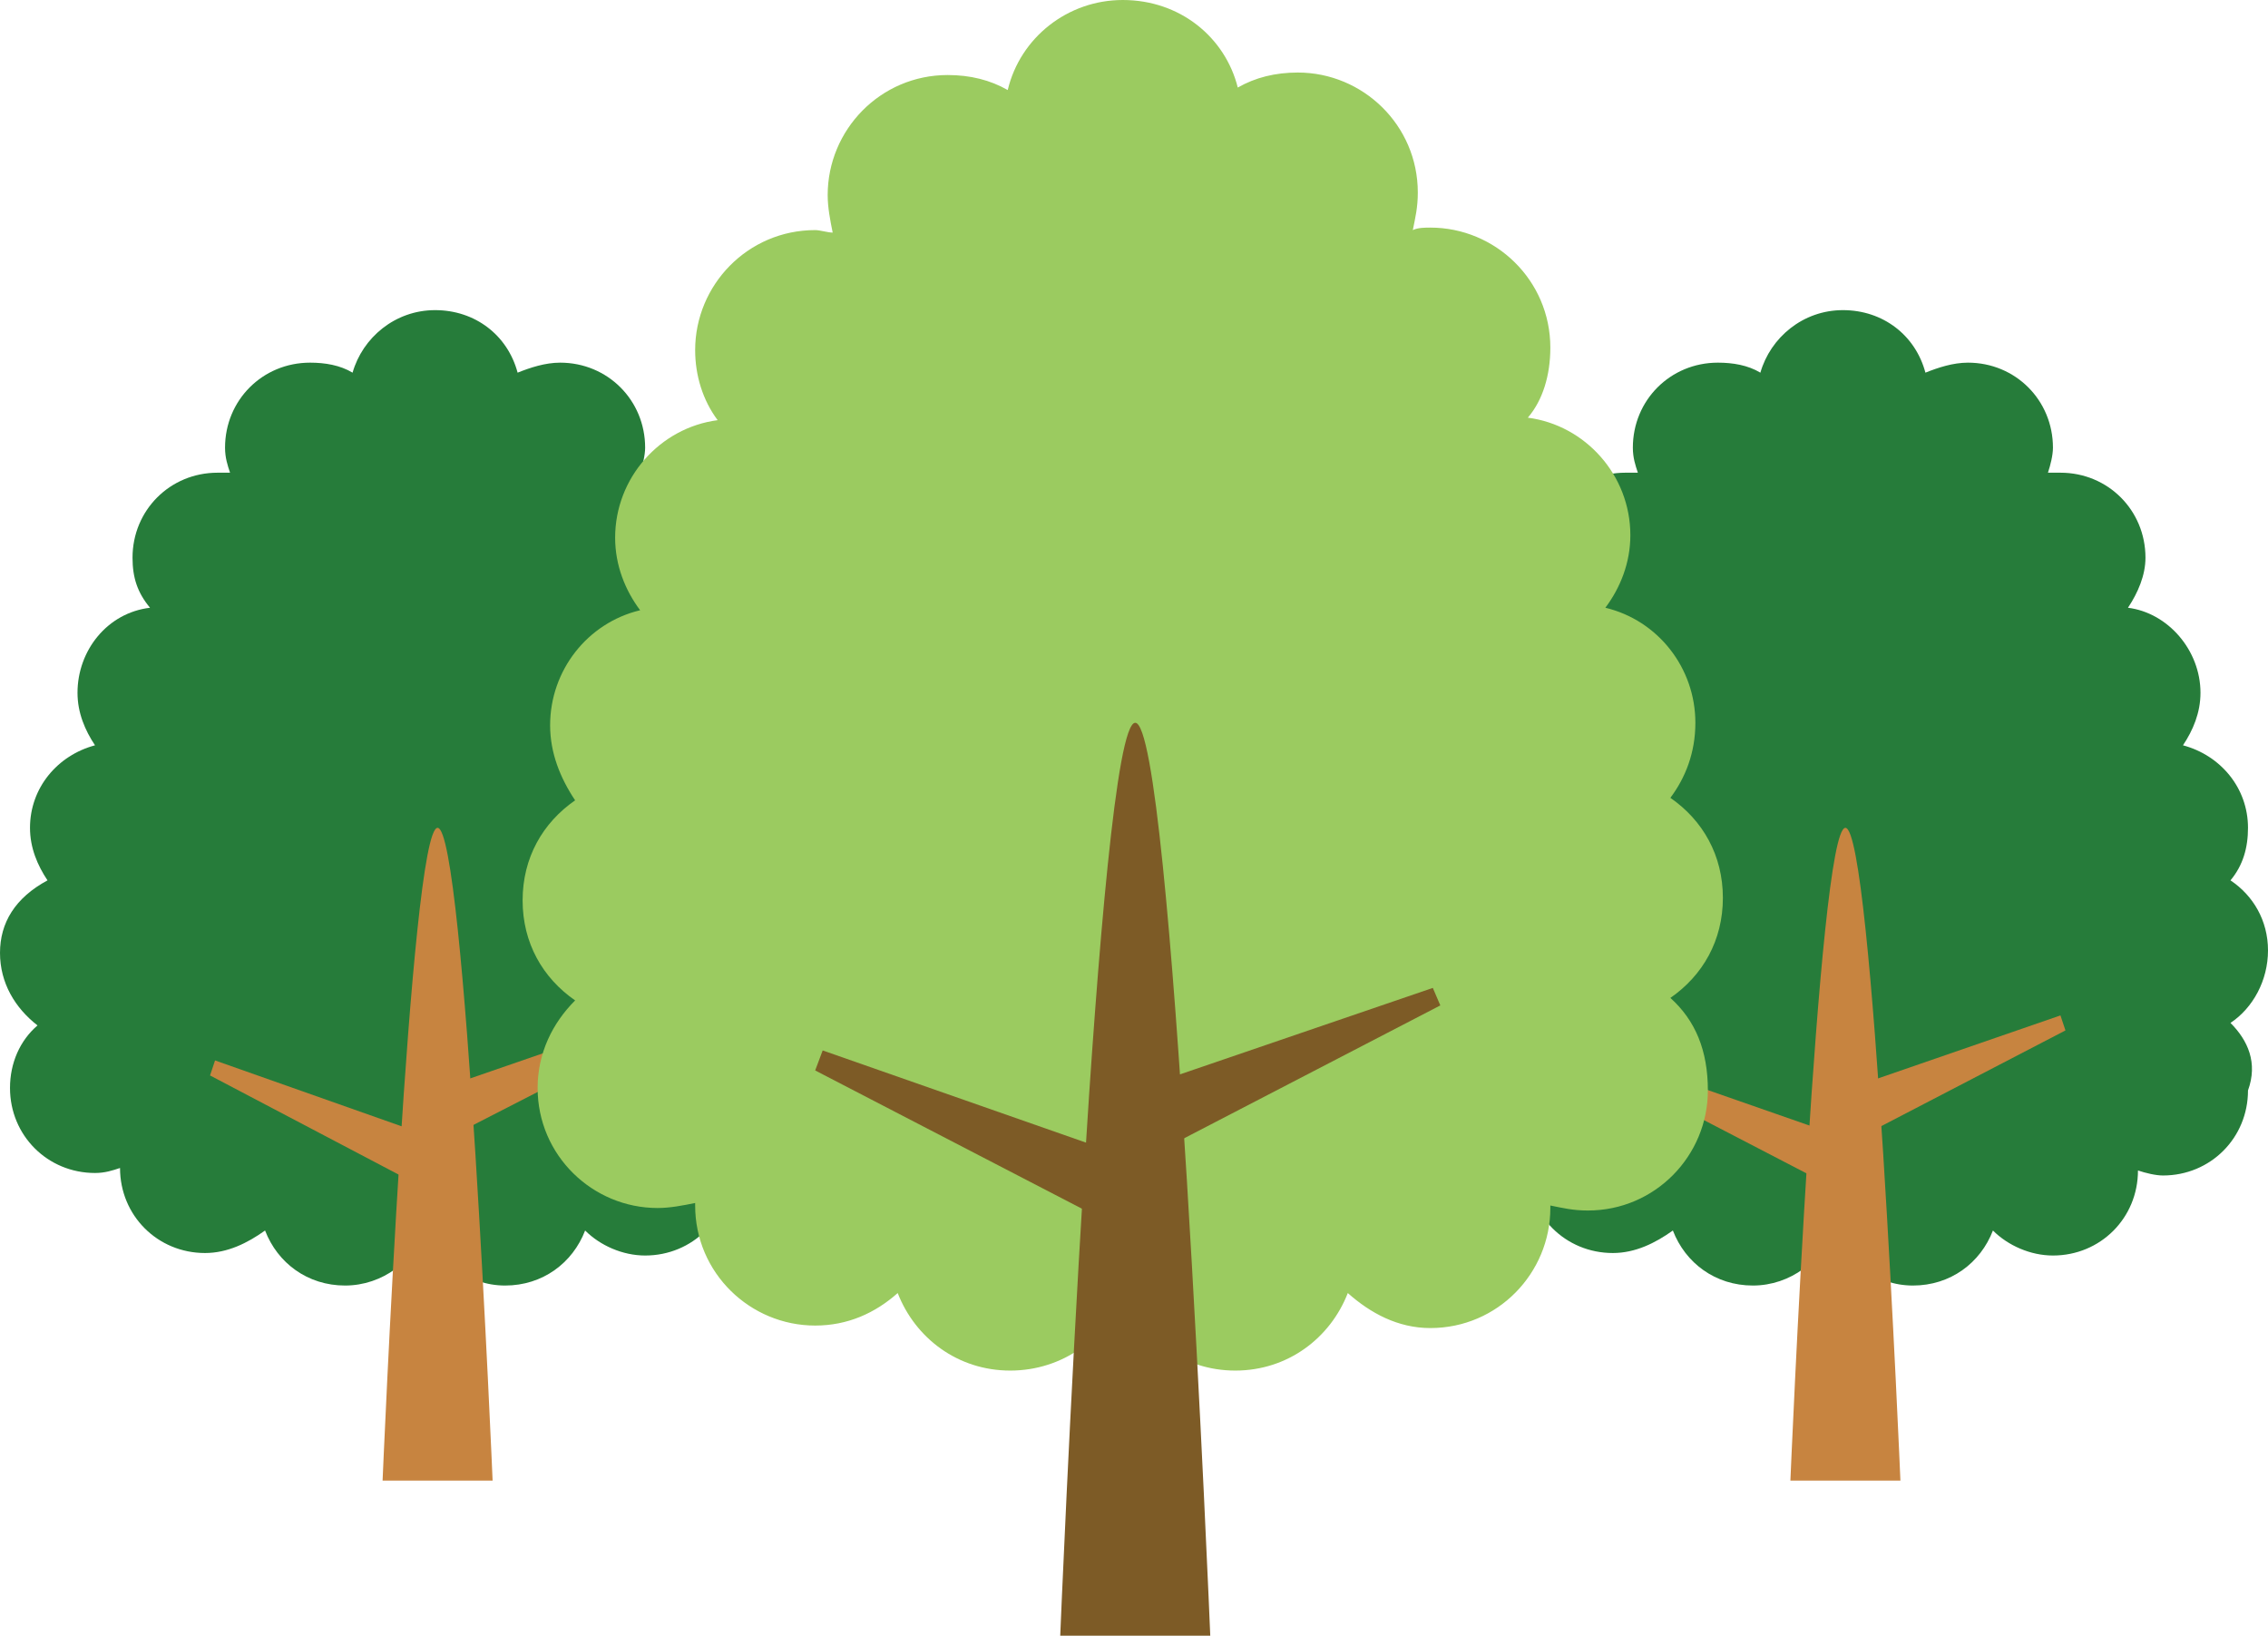
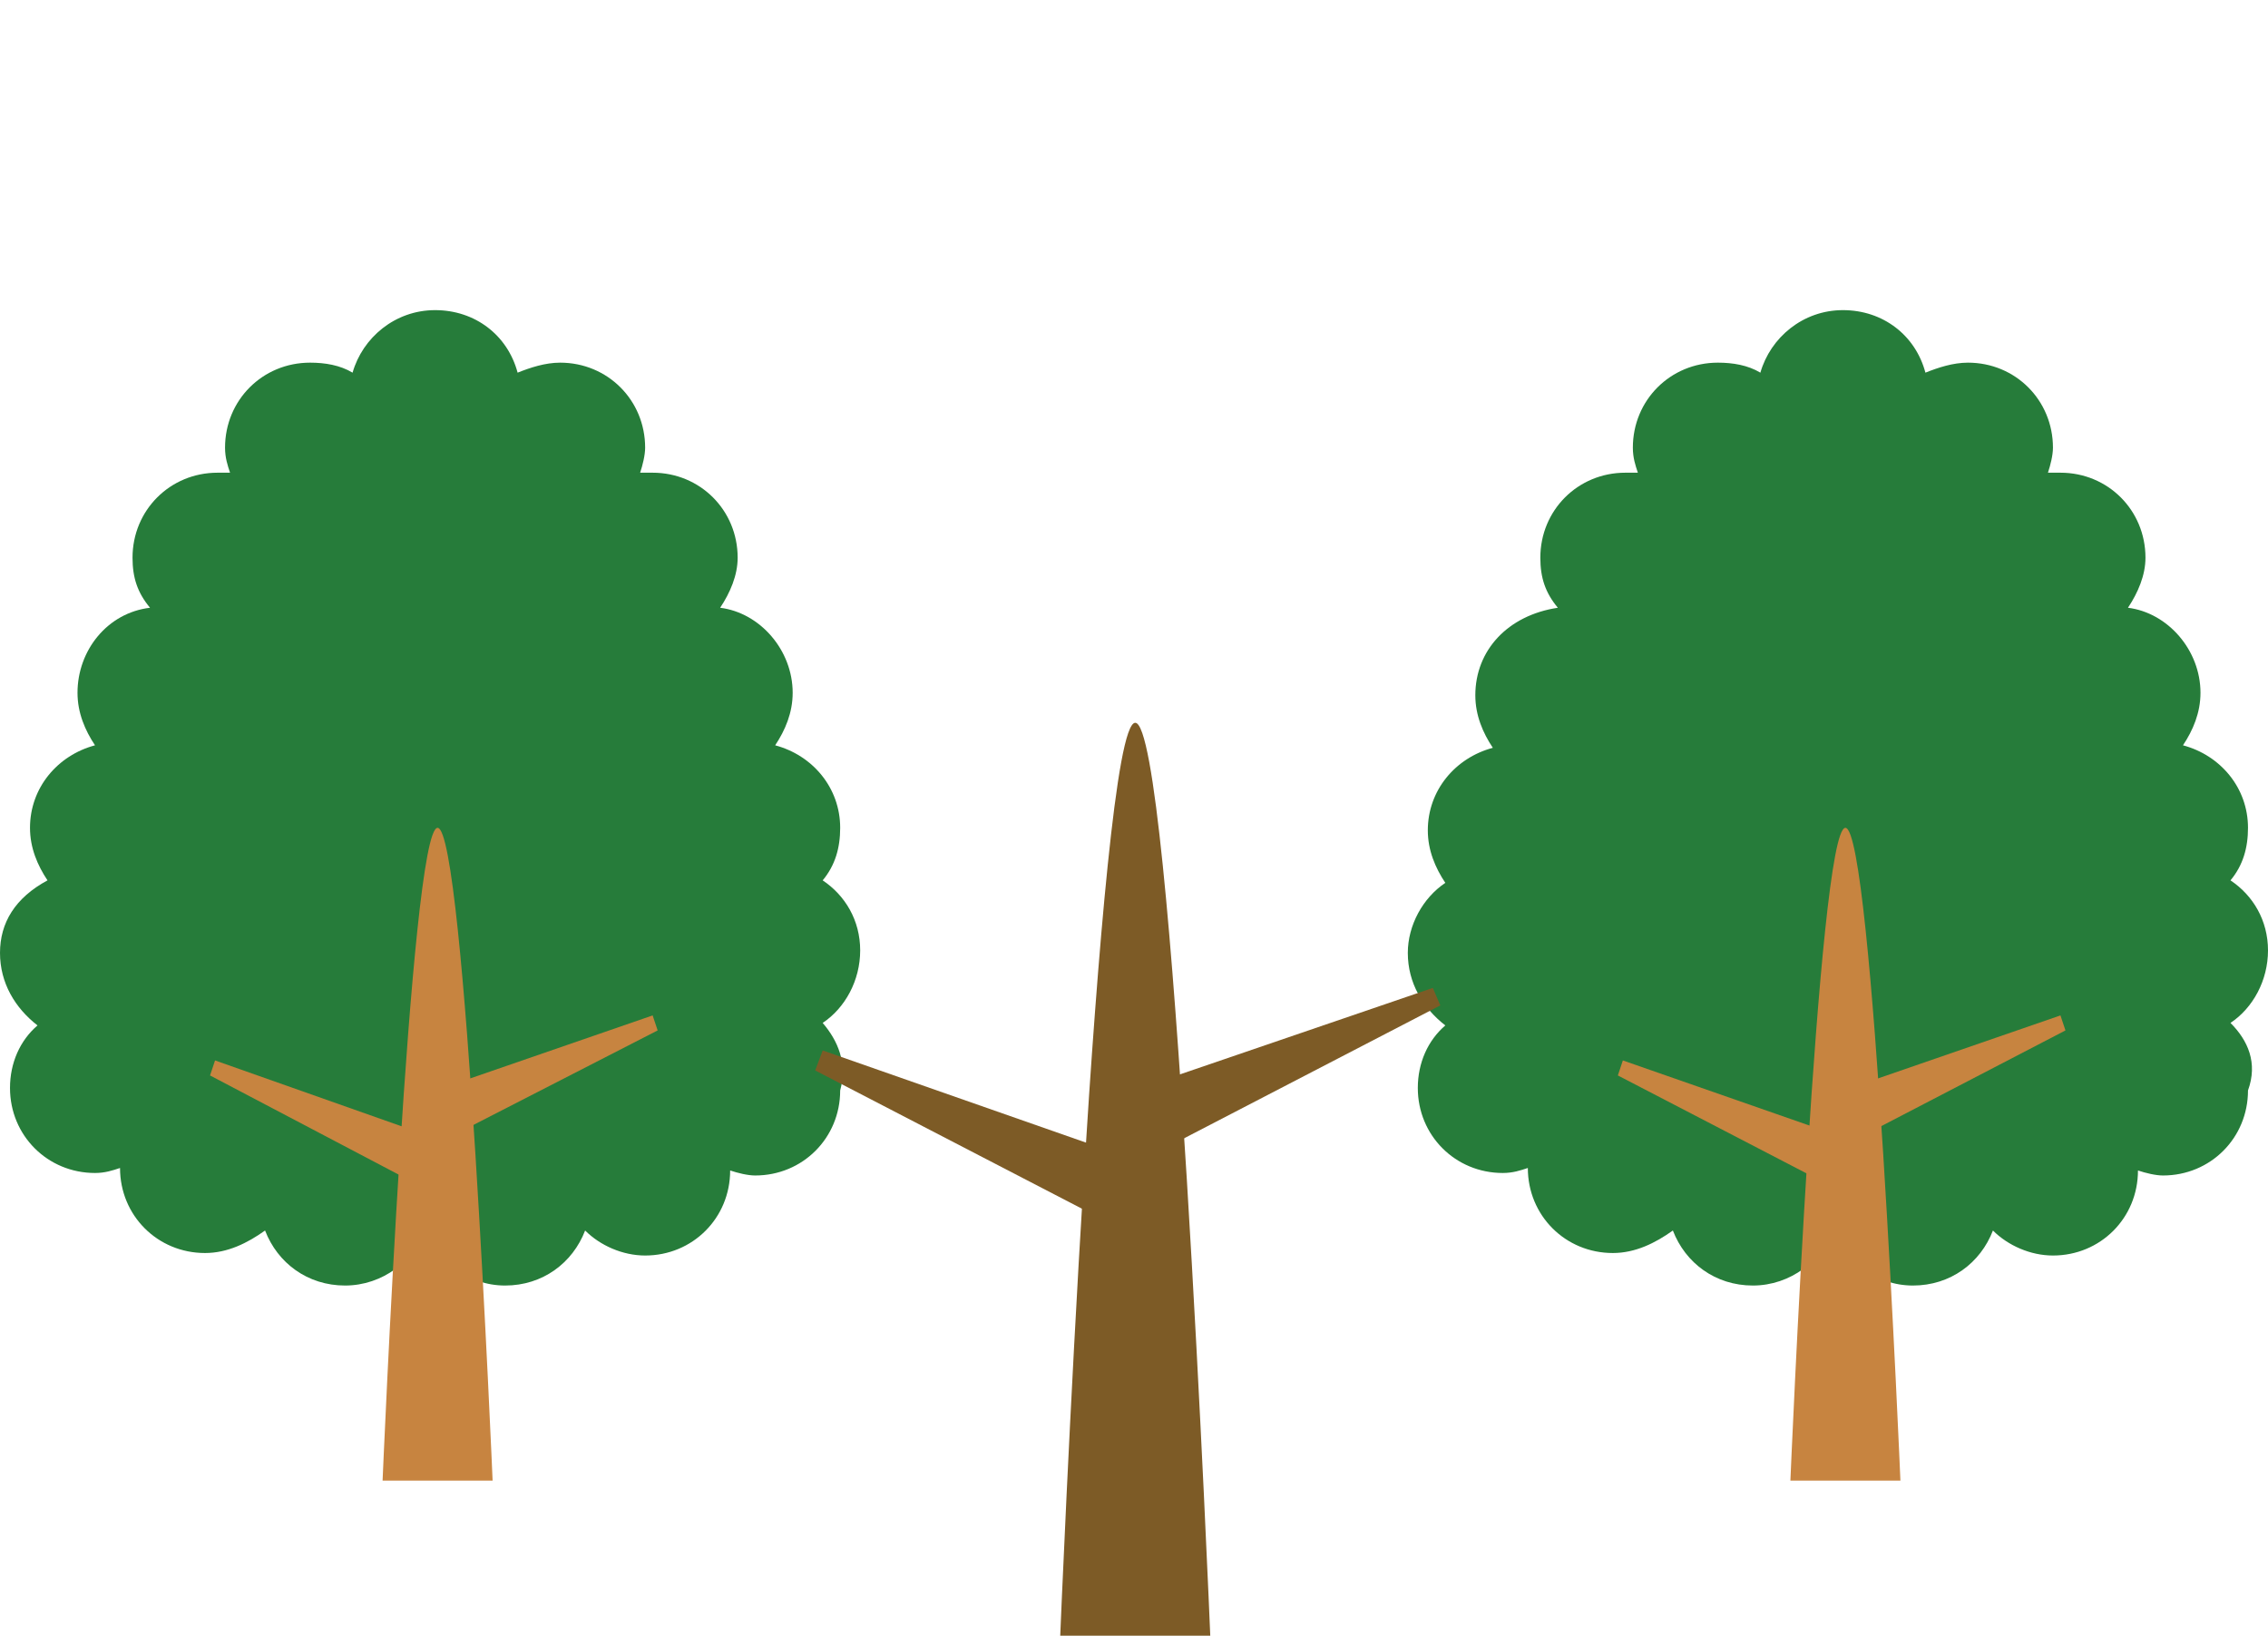
<svg xmlns="http://www.w3.org/2000/svg" version="1.1" id="レイヤー_1" x="0px" y="0px" viewBox="0 0 90.7 65.4" style="enable-background:new 0 0 90.7 65.4;" xml:space="preserve">
  <style type="text/css">
	.st0{fill:#267C3A;}
	.st1{fill:#C78440;}
	.st2{fill:#9BCB60;}
	.st3{fill:#7D5B26;}
</style>
  <g>
    <g>
      <path class="st0" d="M89.2,40.9c0.9-0.6,1.5-1.7,1.5-2.9c0-1.2-0.6-2.2-1.5-2.8c0.5-0.6,0.7-1.3,0.7-2.1c0-1.6-1.1-2.9-2.6-3.3    c0.4-0.6,0.7-1.3,0.7-2.1c0-1.7-1.3-3.2-2.9-3.4c0.4-0.6,0.7-1.3,0.7-2c0-1.9-1.5-3.4-3.4-3.4c-0.2,0-0.4,0-0.5,0    c0.1-0.3,0.2-0.7,0.2-1c0-1.9-1.5-3.4-3.4-3.4c-0.6,0-1.2,0.2-1.7,0.4c-0.4-1.5-1.7-2.5-3.3-2.5c-1.6,0-2.9,1.1-3.3,2.5    c-0.5-0.3-1.1-0.4-1.7-0.4c-1.9,0-3.4,1.5-3.4,3.4c0,0.4,0.1,0.7,0.2,1c-0.2,0-0.3,0-0.5,0c-1.9,0-3.4,1.5-3.4,3.4    c0,0.8,0.2,1.4,0.7,2C60.3,24.6,59,26,59,27.8c0,0.8,0.3,1.5,0.7,2.1c-1.5,0.4-2.6,1.7-2.6,3.3c0,0.8,0.3,1.5,0.7,2.1    c-0.9,0.6-1.5,1.7-1.5,2.8c0,1.2,0.6,2.2,1.5,2.9c-0.7,0.6-1.1,1.5-1.1,2.5c0,1.9,1.5,3.4,3.4,3.4c0.4,0,0.7-0.1,1-0.2    c0,0,0,0,0,0c0,1.9,1.5,3.4,3.4,3.4c0.9,0,1.7-0.4,2.4-0.9c0.5,1.3,1.7,2.2,3.2,2.2c1.5,0,2.8-1,3.2-2.3c0.5,1.3,1.7,2.3,3.2,2.3    c1.5,0,2.7-0.9,3.2-2.2c0.6,0.6,1.5,1,2.4,1c1.9,0,3.4-1.5,3.4-3.4c0,0,0,0,0,0c0.3,0.1,0.7,0.2,1,0.2c1.9,0,3.4-1.5,3.4-3.4    C90.3,42.5,89.9,41.6,89.2,40.9z" />
      <g>
        <g>
          <path class="st1" d="M76,59.2c0,0-1.1-26.1-2.2-26.1c-1.1,0-2.2,26.1-2.2,26.1H76z" />
          <g>
            <polygon class="st1" points="74,43.5 74.9,45.2 82.6,41.2 82.4,40.6      " />
          </g>
          <g>
            <polygon class="st1" points="72.6,47.1 73.5,45.4 64.9,42.4 64.7,43      " />
          </g>
        </g>
      </g>
    </g>
    <g>
      <path class="st0" d="M32.9,40.9c0.9-0.6,1.5-1.7,1.5-2.9c0-1.2-0.6-2.2-1.5-2.8c0.5-0.6,0.7-1.3,0.7-2.1c0-1.6-1.1-2.9-2.6-3.3    c0.4-0.6,0.7-1.3,0.7-2.1c0-1.7-1.3-3.2-2.9-3.4c0.4-0.6,0.7-1.3,0.7-2c0-1.9-1.5-3.4-3.4-3.4c-0.2,0-0.4,0-0.5,0    c0.1-0.3,0.2-0.7,0.2-1c0-1.9-1.5-3.4-3.4-3.4c-0.6,0-1.2,0.2-1.7,0.4c-0.4-1.5-1.7-2.5-3.3-2.5c-1.6,0-2.9,1.1-3.3,2.5    c-0.5-0.3-1.1-0.4-1.7-0.4c-1.9,0-3.4,1.5-3.4,3.4c0,0.4,0.1,0.7,0.2,1c-0.2,0-0.3,0-0.5,0c-1.9,0-3.4,1.5-3.4,3.4    c0,0.8,0.2,1.4,0.7,2c-1.7,0.2-2.9,1.7-2.9,3.4c0,0.8,0.3,1.5,0.7,2.1c-1.5,0.4-2.6,1.7-2.6,3.3c0,0.8,0.3,1.5,0.7,2.1    C0.6,35.9,0,36.9,0,38.1c0,1.2,0.6,2.2,1.5,2.9c-0.7,0.6-1.1,1.5-1.1,2.5c0,1.9,1.5,3.4,3.4,3.4c0.4,0,0.7-0.1,1-0.2c0,0,0,0,0,0    c0,1.9,1.5,3.4,3.4,3.4c0.9,0,1.7-0.4,2.4-0.9c0.5,1.3,1.7,2.2,3.2,2.2c1.5,0,2.8-1,3.2-2.3c0.5,1.3,1.7,2.3,3.2,2.3    c1.5,0,2.7-0.9,3.2-2.2c0.6,0.6,1.5,1,2.4,1c1.9,0,3.4-1.5,3.4-3.4c0,0,0,0,0,0c0.3,0.1,0.7,0.2,1,0.2c1.9,0,3.4-1.5,3.4-3.4    C33.9,42.5,33.5,41.6,32.9,40.9z" />
      <g>
        <g>
          <path class="st1" d="M19.7,59.2c0,0-1.1-26.1-2.2-26.1c-1.1,0-2.2,26.1-2.2,26.1H19.7z" />
          <g>
            <polygon class="st1" points="17.7,43.5 18.5,45.2 26.3,41.2 26.1,40.6      " />
          </g>
          <g>
            <polygon class="st1" points="16.2,47.1 17.1,45.4 8.6,42.4 8.4,43      " />
          </g>
        </g>
      </g>
    </g>
    <g>
-       <path class="st2" d="M66.8,39.9c1.3-0.9,2.1-2.3,2.1-4c0-1.7-0.8-3.1-2.1-4c0.6-0.8,1-1.8,1-3c0-2.2-1.5-4.1-3.6-4.6    c0.6-0.8,1-1.8,1-2.9c0-2.4-1.8-4.4-4.1-4.7C61.7,16,62,15,62,13.9c0-2.7-2.2-4.8-4.8-4.8c-0.2,0-0.5,0-0.7,0.1    c0.1-0.5,0.2-0.9,0.2-1.5c0-2.7-2.2-4.8-4.8-4.8c-0.9,0-1.7,0.2-2.4,0.6C49,1.5,47.2,0,44.9,0c-2.2,0-4.1,1.5-4.6,3.6    c-0.7-0.4-1.5-0.6-2.4-0.6c-2.7,0-4.8,2.2-4.8,4.8c0,0.5,0.1,1,0.2,1.5c-0.2,0-0.5-0.1-0.7-0.1c-2.7,0-4.8,2.2-4.8,4.8    c0,1,0.3,2,0.9,2.8c-2.3,0.3-4.1,2.3-4.1,4.7c0,1.1,0.4,2.1,1,2.9C23.5,24.9,22,26.8,22,29c0,1.1,0.4,2.1,1,3    c-1.3,0.9-2.1,2.3-2.1,4c0,1.7,0.8,3.1,2.1,4c-0.9,0.9-1.5,2.1-1.5,3.5c0,2.7,2.2,4.8,4.8,4.8c0.5,0,1-0.1,1.5-0.2c0,0,0,0,0,0.1    c0,2.7,2.2,4.8,4.8,4.8c1.3,0,2.4-0.5,3.3-1.3c0.7,1.8,2.4,3.1,4.5,3.1c2.1,0,3.9-1.3,4.5-3.2c0.7,1.9,2.4,3.2,4.5,3.2    c2.1,0,3.8-1.3,4.5-3.1c0.9,0.8,2,1.4,3.3,1.4c2.7,0,4.8-2.2,4.8-4.8c0,0,0,0,0-0.1c0.5,0.1,0.9,0.2,1.5,0.2    c2.7,0,4.8-2.2,4.8-4.8C68.3,42,67.8,40.8,66.8,39.9z" />
      <g>
        <g>
          <path class="st3" d="M48.4,65.4c0,0-1.5-36.5-3-36.5c-1.5,0-3,36.5-3,36.5H48.4z" />
          <g>
            <polygon class="st3" points="45.6,43.5 46.8,45.8 57.6,40.2 57.3,39.5      " />
          </g>
          <g>
            <polygon class="st3" points="43.6,48.5 44.9,46.2 32.9,42 32.6,42.8      " />
          </g>
        </g>
      </g>
    </g>
  </g>
</svg>